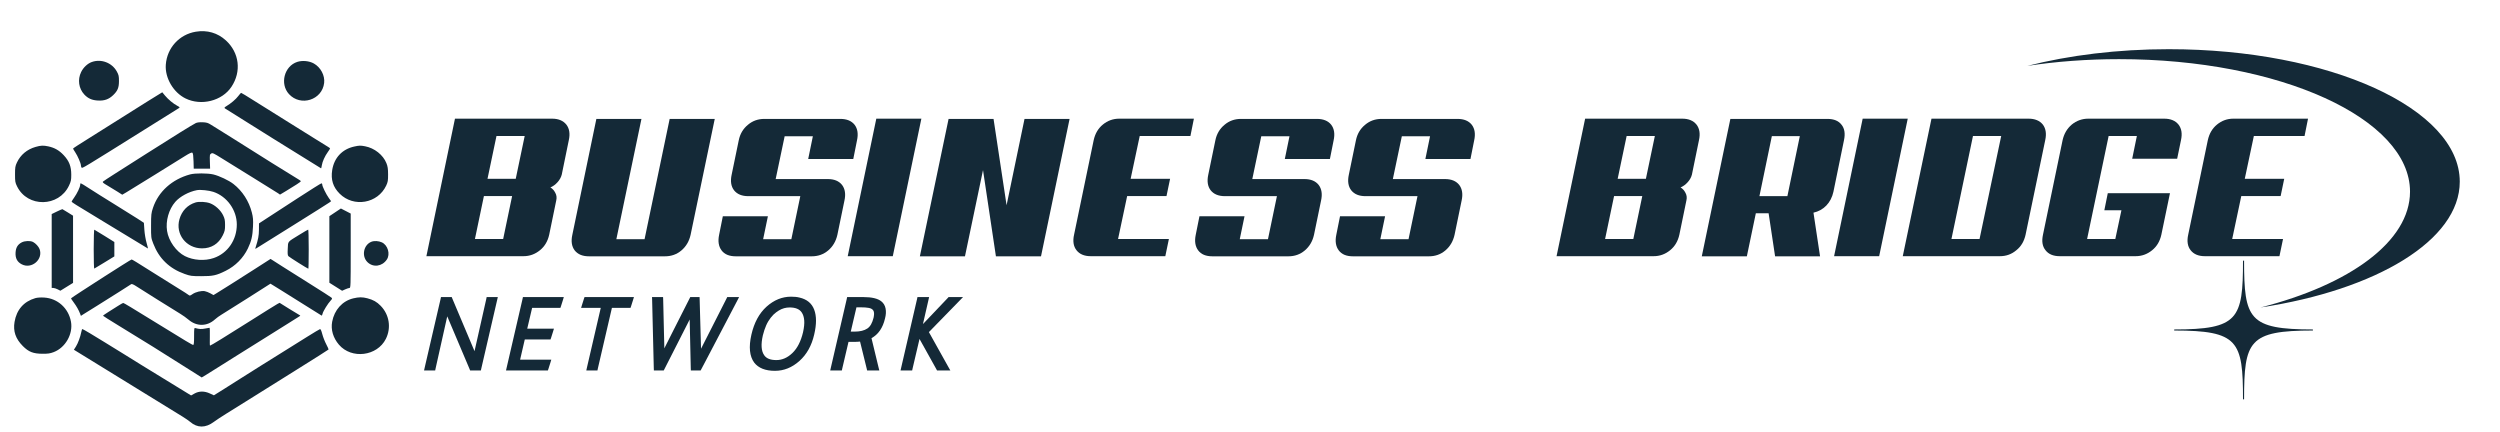
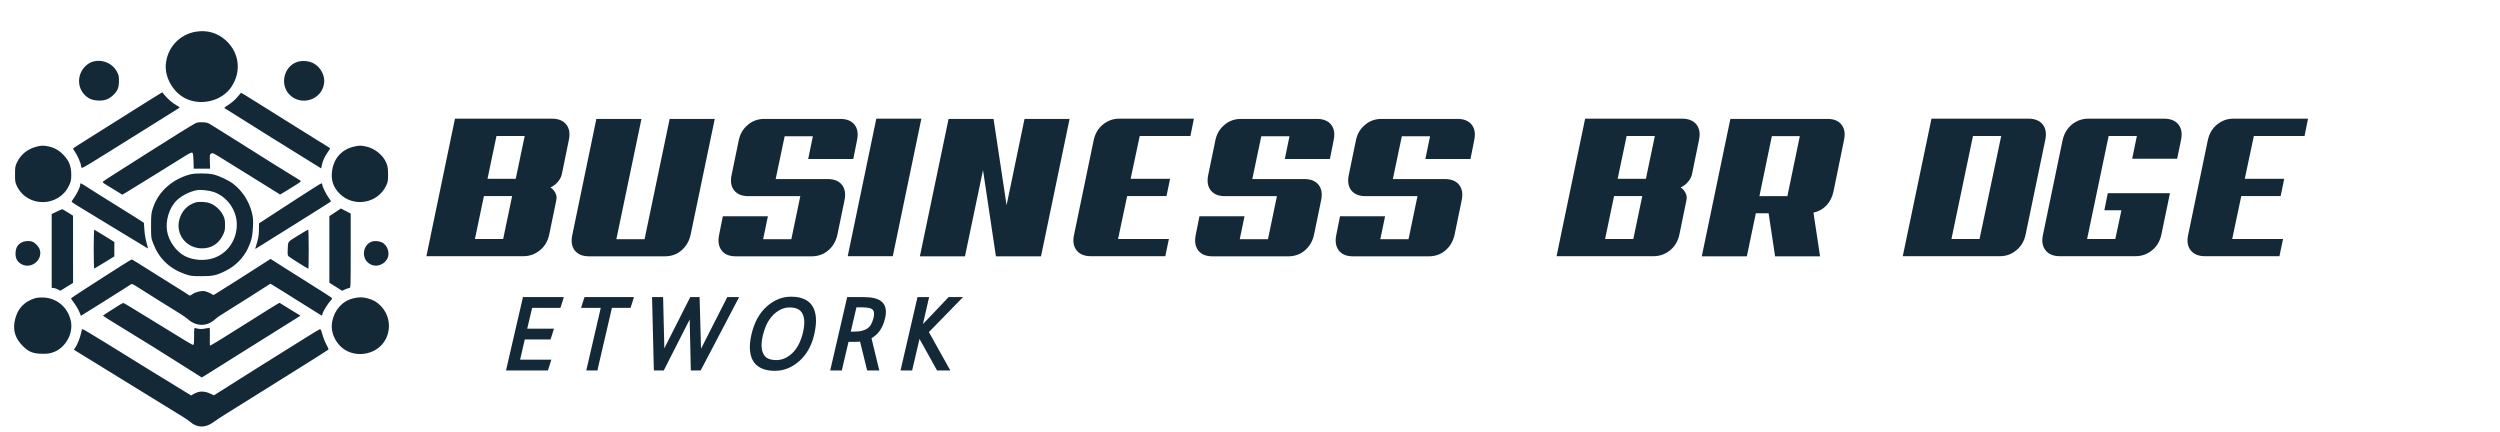
<svg xmlns="http://www.w3.org/2000/svg" width="2413" zoomAndPan="magnify" viewBox="0 0 1809.75 312.75" height="417" preserveAspectRatio="xMidYMid meet" version="1.0">
  <defs>
    <g />
    <clipPath id="f446bd2e6b">
      <path d="M 10 22.527 L 282 22.527 L 282 312.438 L 10 312.438 Z M 10 22.527 " clip-rule="nonzero" />
    </clipPath>
    <clipPath id="9653648011">
      <path d="M 1467 35.285 L 1780.66 35.285 L 1780.66 288.953 L 1467 288.953 Z M 1467 35.285 " clip-rule="nonzero" />
    </clipPath>
  </defs>
  <g clip-path="url(#f446bd2e6b)">
    <path fill="#142937" d="M 141.711 22.957 C 129.73 24.961 120.875 34.73 120.02 46.887 C 119.348 56.449 125.508 66.957 134.316 71.27 C 145.742 76.863 160.77 73.051 167.551 62.836 C 174.91 51.746 173.273 38.164 163.496 29.238 C 157.508 23.77 149.934 21.586 141.711 22.957 M 66.484 44.875 C 63.387 45.973 60.363 48.809 58.73 52.152 C 56.051 57.629 56.969 64.086 61.047 68.438 C 63.695 71.266 66.59 72.547 70.863 72.781 C 75.547 73.043 78.777 71.902 81.918 68.879 C 85.172 65.75 86.109 63.48 86.117 58.73 C 86.125 55.109 85.938 54.262 84.582 51.785 C 81.094 45.426 73.312 42.453 66.484 44.875 M 215.219 44.801 C 205.754 47.844 202.426 60.742 209.203 68.125 C 217.645 77.32 233.191 72.398 234.652 60.07 C 235.293 54.664 232.164 48.754 227.18 45.953 C 223.859 44.09 218.914 43.613 215.219 44.801 M 106.438 73.621 C 100.371 77.371 90.766 83.414 85.098 87.047 C 79.426 90.68 69.863 96.695 63.848 100.414 C 57.828 104.133 52.898 107.34 52.895 107.539 C 52.891 107.734 53.598 108.953 54.465 110.242 C 56.199 112.805 58.551 118.219 58.562 119.664 C 58.566 120.168 58.773 120.898 59.023 121.289 C 59.512 122.062 59.109 122.305 105.199 93.465 C 118.238 85.305 129.25 78.414 129.676 78.16 C 130.285 77.789 130.016 77.465 128.387 76.609 C 125.496 75.09 121.762 71.992 119.441 69.188 L 117.469 66.801 Z M 172.438 69.578 C 170.715 71.879 167.168 74.887 163.809 76.898 C 162.516 77.672 162.273 78.031 162.777 78.438 C 163.668 79.148 232.184 121.863 232.438 121.863 C 232.551 121.863 232.789 120.879 232.969 119.672 C 233.371 116.992 235.184 112.984 237.336 110.012 C 238.219 108.793 238.941 107.648 238.941 107.469 C 238.941 107.289 238.188 106.711 237.266 106.188 C 236.344 105.66 232.578 103.324 228.891 100.992 C 225.207 98.66 215.352 92.512 206.988 87.324 C 198.625 82.141 188.008 75.5 183.395 72.566 C 178.777 69.633 174.82 67.234 174.598 67.234 C 174.375 67.234 173.402 68.289 172.438 69.578 M 141.789 89.066 C 139.738 90.012 124.719 99.324 105.969 111.27 C 97.609 116.598 87.289 123.164 83.035 125.859 C 78.785 128.555 74.988 131.055 74.605 131.41 C 74.027 131.949 74.574 132.453 77.699 134.273 C 79.781 135.488 83.066 137.488 84.992 138.719 L 88.492 140.957 L 91.539 139.172 C 93.215 138.188 102.309 132.586 111.746 126.723 C 121.184 120.855 131.09 114.703 133.762 113.047 C 137.402 110.789 138.785 110.172 139.285 110.586 C 139.734 110.961 140 112.922 140.098 116.633 L 140.242 122.121 L 146.172 122.098 L 152.098 122.074 L 151.93 116.945 C 151.777 112.164 151.84 111.77 152.867 111.148 C 153.863 110.539 154.586 110.867 160.504 114.574 C 164.102 116.828 174.465 123.246 183.535 128.836 C 192.609 134.43 200.629 139.426 201.359 139.941 L 202.691 140.879 L 207.027 138.289 C 213.422 134.473 217.812 131.582 217.812 131.191 C 217.812 131.004 217.059 130.418 216.137 129.891 C 212.719 127.93 184.277 110.16 167.816 99.699 C 164.84 97.809 160.781 95.277 158.797 94.07 C 156.812 92.867 154.059 91.156 152.676 90.266 C 150.613 88.941 149.543 88.621 146.746 88.5 C 144.625 88.406 142.754 88.621 141.789 89.066 M 25.773 106.348 C 19.59 108.117 14.871 112.059 12.25 117.652 C 11.027 120.262 10.879 121.184 10.879 126.246 C 10.879 131.434 11.004 132.168 12.348 134.906 C 19.941 150.367 42.539 150.047 49.938 134.375 C 51.387 131.305 51.586 130.359 51.586 126.504 C 51.586 120.434 50.102 116.602 46.086 112.309 C 42.844 108.84 39.492 106.93 34.949 105.957 C 31.352 105.188 29.559 105.262 25.773 106.348 M 256.465 106.074 C 247.723 107.973 241.871 114.223 240.477 123.152 C 239.395 130.07 241.082 135.414 245.867 140.195 C 256.031 150.359 273.48 147.332 279.566 134.348 C 280.781 131.754 280.945 130.781 280.93 126.246 C 280.914 122.113 280.676 120.504 279.73 118.129 C 277.352 112.145 271.047 107.16 264.254 105.891 C 260.898 105.266 260.109 105.285 256.465 106.074 M 137.668 126.238 C 124.57 129.781 114.672 138.676 110.758 150.43 C 109.473 154.281 109.367 155.246 109.352 163.355 C 109.332 171.984 109.355 172.18 110.969 176.379 C 115.09 187.109 122.66 194.422 133.668 198.312 C 137.906 199.809 138.637 199.906 145.656 199.922 C 154.152 199.938 156.629 199.395 163.402 196.023 C 170.43 192.523 176.086 186.82 179.445 179.848 C 181.953 174.648 182.844 170.848 183.141 164.09 C 183.355 159.129 183.219 157.406 182.312 153.832 C 180.246 145.66 175.488 138.277 169.008 133.203 C 165.672 130.586 158.719 127.293 154.367 126.266 C 150.289 125.305 141.176 125.289 137.668 126.238 M 58.035 133.848 C 58.027 135.414 55.82 140.055 53.637 143.094 C 52.656 144.457 51.855 145.75 51.855 145.965 C 51.855 146.176 53.418 147.301 55.332 148.461 C 57.246 149.617 65.77 154.809 74.273 159.996 C 86.18 167.258 101.512 176.559 107.047 179.879 C 107.215 179.98 106.793 178.16 106.113 175.832 C 105.418 173.457 104.719 169.336 104.52 166.445 L 104.168 161.293 L 99.418 158.199 C 96.805 156.5 89.195 151.746 82.504 147.637 C 75.816 143.523 67.777 138.48 64.645 136.426 C 61.512 134.371 58.742 132.688 58.492 132.688 C 58.242 132.688 58.035 133.211 58.035 133.848 M 215.75 143.324 C 206.82 149.125 196.809 155.637 193.5 157.793 L 187.484 161.719 L 187.449 166.402 C 187.414 170.645 186.938 173.121 184.969 179.32 C 184.66 180.285 184.715 180.297 185.895 179.559 C 186.582 179.125 198.41 171.742 212.176 163.148 C 225.945 154.555 237.77 147.102 238.449 146.586 L 239.688 145.652 L 238.023 143.336 C 236.066 140.609 233.273 134.879 233.273 133.59 C 233.273 133.094 232.984 132.707 232.629 132.73 C 232.273 132.754 224.68 137.52 215.75 143.324 M 142.562 137.652 C 136.668 138.785 130.277 142.242 126.891 146.133 C 122.195 151.527 119.816 159.926 120.93 167.168 C 122.047 174.43 127.562 182.207 133.859 185.391 C 139.98 188.488 148.191 189.035 154.738 186.781 C 164.824 183.312 171.426 173.715 171.426 162.512 C 171.426 152.078 164.363 142.223 154.5 138.902 C 151.34 137.836 145.031 137.176 142.562 137.652 M 141.531 146.57 C 135.75 148.336 131.641 152.617 129.91 158.68 C 126.828 169.457 134.738 179.727 146.172 179.789 C 152.93 179.828 158.219 176.535 161.234 170.406 C 162.719 167.395 162.922 166.48 162.914 162.844 C 162.91 159.375 162.676 158.238 161.473 155.773 C 159.672 152.098 155.797 148.547 152.055 147.148 C 149.16 146.062 144.102 145.785 141.531 146.57 M 242.602 153.711 L 238.426 156.496 L 238.426 204.672 L 247.652 210.484 L 249.867 209.48 C 251.086 208.926 252.492 208.469 252.984 208.461 C 253.832 208.453 253.887 206.824 253.883 181.523 L 253.879 154.594 L 250.328 152.762 L 246.777 150.926 Z M 41.16 153.145 L 37.422 154.961 L 37.422 208.449 L 38.602 208.449 C 39.25 208.449 40.668 208.902 41.746 209.453 L 43.711 210.453 L 48.297 207.617 L 52.887 204.781 L 52.879 180.461 L 52.875 156.141 L 49.16 153.82 C 47.113 152.543 45.32 151.461 45.168 151.414 C 45.02 151.367 43.215 152.145 41.16 153.145 M 67.832 180.363 C 67.832 188.203 68.008 194.543 68.227 194.449 C 68.441 194.355 71.805 192.328 75.699 189.941 L 82.777 185.605 L 82.777 175.191 L 75.766 170.82 C 71.91 168.414 68.547 166.371 68.293 166.273 C 68.027 166.176 67.832 172.195 67.832 180.363 M 216.523 170.051 C 207.816 175.426 208.598 174.484 208.309 179.957 C 208.109 183.742 208.215 184.867 208.832 185.48 C 209.641 186.289 222.73 194.535 223.207 194.535 C 223.355 194.535 223.48 188.156 223.48 180.363 C 223.48 172.566 223.305 166.199 223.094 166.211 C 222.879 166.223 219.922 167.949 216.523 170.051 M 15.688 175.48 C 12.797 177.008 11.461 179.254 11.266 182.918 C 11.047 186.984 12.469 189.641 15.777 191.352 C 22.949 195.051 31.445 187.723 28.629 180.266 C 27.957 178.488 25.789 176.137 23.918 175.164 C 21.953 174.137 17.941 174.289 15.688 175.48 M 268.836 175.016 C 263.18 177.27 261.59 185.332 265.941 189.688 C 270.074 193.816 276.594 192.98 280.031 187.875 C 282.676 183.949 280.762 177.418 276.387 175.43 C 274.062 174.375 270.879 174.199 268.836 175.016 M 183.766 195.184 C 172.465 202.434 160.711 209.859 156.418 212.473 L 154.551 213.605 L 152.293 212.355 C 151.051 211.668 149.227 210.957 148.234 210.777 C 145.77 210.328 141.676 211.32 139.336 212.934 C 137.602 214.129 137.305 214.191 136.5 213.508 C 136.008 213.09 132.938 211.113 129.68 209.121 C 126.418 207.129 118.883 202.422 112.93 198.656 C 98.668 189.641 95.719 187.836 95.266 187.84 C 94.629 187.844 53.465 214.242 51.422 215.957 C 51.324 216.039 52.172 217.34 53.305 218.848 C 55.391 221.629 57.02 224.512 58.02 227.188 L 58.57 228.66 L 59.98 227.734 C 60.754 227.227 65.332 224.383 70.152 221.41 C 74.969 218.441 82.391 213.773 86.645 211.039 C 90.895 208.301 94.672 205.887 95.035 205.672 C 95.434 205.434 96.762 205.984 98.383 207.051 C 101.703 209.238 126.168 224.551 130.586 227.207 C 132.359 228.273 135.027 230.184 136.508 231.449 C 142.375 236.457 149.875 236.387 155.547 231.262 C 156.766 230.16 158.871 228.621 160.219 227.848 C 161.57 227.074 170.121 221.695 179.227 215.895 L 195.785 205.348 L 204.094 210.488 C 208.66 213.316 216.906 218.48 222.418 221.961 C 227.93 225.445 232.602 228.363 232.809 228.449 C 233.012 228.535 233.332 227.91 233.52 227.059 C 233.902 225.309 237.336 219.742 239.355 217.594 C 240.52 216.355 240.598 216.074 239.945 215.457 C 239.535 215.066 232.359 210.465 223.996 205.23 C 215.633 199.996 206.82 194.445 204.41 192.891 C 202 191.336 199.09 189.473 197.941 188.75 L 195.852 187.434 Z M 25.57 215.824 C 17.219 218.246 12.012 224.211 10.523 233.066 C 9.402 239.75 11.293 245.25 16.52 250.5 C 20.75 254.75 24.027 256.039 30.723 256.09 C 34.703 256.117 36.23 255.895 38.887 254.887 C 47.363 251.668 53 241.742 51.379 232.883 C 49.586 223.082 41.715 215.992 31.965 215.398 C 29.41 215.246 27.023 215.402 25.57 215.824 M 255.719 215.98 C 247.84 217.883 242.035 224.328 240.445 232.93 C 239.387 238.656 241.145 244.586 245.355 249.512 C 254.496 260.188 273.043 257.891 279.328 245.297 C 283.324 237.293 281.84 227.809 275.578 221.383 C 272.789 218.516 270.152 217.027 265.906 215.922 C 262.316 214.988 259.762 215 255.719 215.98 M 85.32 221.5 C 83.457 222.684 80.27 224.699 78.238 225.973 C 76.203 227.25 74.547 228.41 74.551 228.551 C 74.559 228.691 79.484 231.805 85.5 235.469 C 104.57 247.078 115.969 254.184 139.777 269.293 L 146.012 273.246 L 149.055 271.43 C 150.73 270.426 154.535 268.047 157.508 266.141 C 160.484 264.234 165.703 260.949 169.105 258.844 C 180.254 251.934 196.371 241.852 199 240.145 C 200.418 239.223 205.055 236.316 209.309 233.688 C 217.93 228.355 217.75 228.484 217.039 228.219 C 216.754 228.113 213.348 226.043 209.465 223.621 L 202.41 219.215 L 200.832 220.031 C 199.965 220.48 190.961 226.102 180.828 232.516 C 163.27 243.637 152.578 250.199 152.012 250.199 C 151.867 250.199 151.82 247.301 151.906 243.758 C 151.988 240.215 151.891 237.301 151.684 237.281 C 151.48 237.262 150.035 237.508 148.473 237.832 C 145.926 238.359 144.176 238.277 141.402 237.496 C 140.582 237.266 140.5 237.785 140.5 243.465 C 140.5 248.223 140.344 249.684 139.832 249.684 C 139.176 249.684 134.629 246.965 113.961 234.211 C 94.605 222.27 89.621 219.273 89.164 219.309 C 88.91 219.328 87.18 220.312 85.32 221.5 M 59.406 238.234 C 59.289 238.438 59.031 239.414 58.836 240.406 C 58.148 243.918 56.438 248.535 54.973 250.844 L 53.492 253.18 L 76.512 267.344 C 101.875 282.949 126.297 297.98 132.207 301.621 C 134.309 302.914 136.742 304.598 137.621 305.359 C 142.832 309.898 148.832 309.906 154.836 305.379 C 156.34 304.246 160.281 301.641 163.598 299.59 C 166.91 297.543 176.348 291.656 184.566 286.512 C 192.789 281.367 206.125 273.027 214.203 267.977 C 228.168 259.25 237.414 253.391 237.855 252.988 C 237.965 252.887 237.203 251.184 236.16 249.199 C 235.117 247.219 233.828 243.906 233.293 241.84 C 232.637 239.309 232.102 238.141 231.637 238.254 C 231.262 238.348 227.125 240.816 222.449 243.742 C 217.773 246.664 210.699 251.09 206.73 253.57 C 202.762 256.055 194.875 260.973 189.207 264.504 C 183.535 268.035 176.812 272.273 174.262 273.926 C 171.707 275.578 166.293 279.008 162.227 281.551 L 154.832 286.172 L 151.918 284.824 C 147.961 282.992 144.137 283.02 140.773 284.898 L 138.332 286.266 L 127.949 279.906 C 103.898 265.176 96.527 260.637 88.961 255.887 C 84.57 253.125 78.656 249.48 75.82 247.785 C 72.984 246.09 68.18 243.164 65.145 241.285 C 62.105 239.406 59.523 238.031 59.406 238.234 M 58.223 331.449 C 58.402 333.617 58.555 349.969 58.555 367.785 L 58.555 400.176 L 75.453 400.176 C 94.086 400.176 95.859 399.961 101.422 396.996 C 108.77 393.078 112.922 384.676 111.59 376.414 C 110.766 371.293 107.742 366.629 103.578 364.055 L 101.801 362.957 L 104.363 361.16 C 107.52 358.953 109.293 356.348 110.43 352.254 C 112.629 344.344 108.195 334.848 100.344 330.664 C 95.121 327.883 92.16 327.527 74.07 327.516 L 57.887 327.508 Z M 120.918 363.844 L 120.918 400.176 L 137.797 400.168 C 156.168 400.16 159.316 399.824 164.195 397.352 C 167.914 395.465 171.207 391.992 173.141 387.91 C 174.621 384.785 174.777 383.992 174.777 379.562 C 174.777 375.375 174.582 374.254 173.445 371.828 C 172.062 368.879 168.035 364.402 166.262 363.84 C 165.246 363.516 164.824 362.555 165.699 362.555 C 166.898 362.555 171.387 357.723 172.504 355.223 C 174.328 351.156 174.262 344.844 172.355 340.777 C 170.543 336.914 166.504 332.688 162.66 330.641 C 157.508 327.895 154.465 327.527 136.766 327.516 L 120.918 327.508 Z M 183.793 363.844 L 183.793 400.176 L 200.953 400.176 C 219.617 400.176 221.715 399.938 226.703 397.223 C 230.293 395.27 234.492 390.547 235.836 386.957 C 238.48 379.883 237.422 372.715 232.996 367.797 C 231.707 366.359 229.832 364.684 228.836 364.066 L 227.02 362.945 L 228.73 361.922 C 231.426 360.312 233.258 358.379 234.73 355.598 C 235.922 353.34 236.094 352.414 236.098 348.121 C 236.105 343.715 235.949 342.895 234.52 339.875 C 231.715 333.957 225.984 329.473 219.461 328.086 C 217.762 327.727 210.5 327.508 200.262 327.508 L 183.793 327.508 Z M 74.277 342.969 C 74.191 343.109 74.246 346.32 74.402 350.102 L 74.684 356.977 L 82.211 356.793 C 88.152 356.648 90.086 356.418 91.406 355.707 C 94.664 353.941 95.922 350.168 94.352 346.863 C 92.797 343.582 91.824 343.258 82.625 342.969 C 78.117 342.828 74.359 342.828 74.277 342.969 M 137.41 349.926 L 137.41 356.883 L 144.016 356.883 C 154.098 356.883 157.469 355.469 158.332 350.871 C 158.773 348.516 157.277 345.188 155.207 343.926 C 153.863 343.105 152.512 342.973 145.527 342.973 L 137.41 342.969 Z M 199.773 349.984 L 199.773 356.996 L 207.375 356.789 C 213.297 356.629 215.344 356.387 216.645 355.691 C 221.125 353.305 221.562 347.246 217.492 344.047 C 216.238 343.055 215.461 342.969 207.949 342.969 L 199.773 342.969 Z M 74.363 372.219 C 74.238 372.43 74.258 375.445 74.406 378.918 L 74.672 385.23 L 82.383 385.23 C 91.051 385.23 92.992 384.711 94.691 381.922 C 96.586 378.816 95.348 374.504 92.062 372.777 C 90.551 371.98 89.035 371.832 82.43 371.832 C 78.117 371.832 74.488 372.004 74.363 372.219 M 137.41 378.531 L 137.41 385.23 L 145.535 385.23 C 152.41 385.23 153.938 385.086 155.457 384.289 C 159.023 382.414 159.945 377.875 157.41 374.656 C 155.527 372.262 153.656 371.832 145.156 371.832 L 137.41 371.832 Z M 199.773 378.531 L 199.773 385.23 L 207.891 385.23 C 214.586 385.23 216.324 385.07 217.812 384.328 C 221.348 382.562 222.277 377.84 219.727 374.598 C 217.895 372.266 215.973 371.832 207.52 371.832 L 199.773 371.832 Z M 199.773 378.531 " fill-opacity="1" fill-rule="evenodd" />
  </g>
  <g fill="#142937" fill-opacity="1">
    <g transform="translate(311.697, 185.546)">
      <g>
        <path d="M 94.953 -59.125 C 94.441 -57.156 93.406 -55.305 91.844 -53.578 C 90.344 -51.91 88.641 -50.672 86.734 -49.859 C 88.234 -48.992 89.414 -47.695 90.281 -45.969 C 91.207 -44.289 91.441 -42.473 90.984 -40.516 L 85.875 -15.672 C 84.832 -10.93 82.609 -7.18 79.203 -4.422 C 75.68 -1.535 71.703 -0.094 67.266 -0.094 L -3.031 -0.094 L 17.656 -99.641 L 87.953 -99.641 C 92.504 -99.641 95.938 -98.223 98.25 -95.391 C 100.5 -92.504 101.102 -88.723 100.062 -84.047 Z M 47.703 -87.078 L 41.203 -56.094 L 61.641 -56.094 L 68.125 -87.078 Z M 38.609 -43.625 L 32.109 -12.547 L 52.547 -12.547 L 59.031 -43.625 Z M 38.609 -43.625 " />
      </g>
    </g>
  </g>
  <g fill="#142937" fill-opacity="1">
    <g transform="translate(413.709, 185.546)">
      <g>
        <path d="M 86.219 -15.578 C 85.176 -10.898 82.953 -7.117 79.547 -4.234 C 76.203 -1.41 72.25 0 67.688 0 L 12.641 0 C 8.023 0 4.594 -1.41 2.344 -4.234 C 0.145 -7.117 -0.43 -10.898 0.609 -15.578 L 18 -99.469 L 50.641 -99.469 L 32.469 -12.375 L 52.891 -12.375 L 71.062 -99.469 L 103.703 -99.469 Z M 86.219 -15.578 " />
      </g>
    </g>
  </g>
  <g fill="#142937" fill-opacity="1">
    <g transform="translate(519.963, 185.546)">
      <g>
        <path d="M 79.297 -55.922 C 83.91 -55.922 87.344 -54.504 89.594 -51.672 C 91.781 -48.785 92.359 -45.008 91.328 -40.344 L 86.219 -15.578 C 85.176 -10.898 82.953 -7.117 79.547 -4.234 C 76.203 -1.41 72.25 0 67.688 0 L 12.641 0 C 7.961 0 4.555 -1.41 2.422 -4.234 C 0.234 -7.117 -0.367 -10.898 0.609 -15.578 L 3.297 -29 L 35.922 -29 L 32.469 -12.375 L 52.891 -12.375 L 59.375 -43.547 L 21.734 -43.547 C 17.109 -43.547 13.672 -44.957 11.422 -47.781 C 9.234 -50.613 8.656 -54.395 9.688 -59.125 L 14.797 -83.875 C 15.723 -88.551 17.945 -92.332 21.469 -95.219 C 24.812 -98.051 28.766 -99.469 33.328 -99.469 L 88.375 -99.469 C 93 -99.469 96.438 -98.051 98.688 -95.219 C 100.875 -92.332 101.445 -88.551 100.406 -83.875 L 97.734 -70.469 L 65.094 -70.469 L 68.469 -86.906 L 48.047 -86.906 L 41.547 -55.922 Z M 79.297 -55.922 " />
      </g>
    </g>
  </g>
  <g fill="#142937" fill-opacity="1">
    <g transform="translate(621.715, 185.546)">
      <g>
        <path d="M 24.578 -0.094 L -8.047 -0.094 L 12.641 -99.641 L 45.266 -99.641 Z M 24.578 -0.094 " />
      </g>
    </g>
  </g>
  <g fill="#142937" fill-opacity="1">
    <g transform="translate(665.9, 185.546)">
      <g>
        <path d="M 87.688 0 L 55.047 0 L 45.703 -62.406 L 32.641 0 L 0 0 L 20.781 -99.469 L 53.328 -99.469 L 62.766 -36.969 L 75.75 -99.469 L 108.375 -99.469 Z M 87.688 0 " />
      </g>
    </g>
  </g>
  <g fill="#142937" fill-opacity="1">
    <g transform="translate(775.963, 185.546)">
      <g>
        <path d="M 13.594 -0.094 C 8.977 -0.094 5.547 -1.535 3.297 -4.422 C 1.098 -7.242 0.52 -10.992 1.562 -15.672 L 15.75 -84.047 C 16.789 -88.836 19.016 -92.617 22.422 -95.391 C 25.879 -98.223 29.832 -99.641 34.281 -99.641 L 88.297 -99.641 L 85.781 -87.078 L 49.078 -87.078 L 42.5 -56.094 L 71.062 -56.094 L 68.469 -43.625 L 39.984 -43.625 L 33.406 -12.547 L 70.203 -12.547 L 67.609 -0.094 Z M 13.594 -0.094 " />
      </g>
    </g>
  </g>
  <g fill="#142937" fill-opacity="1">
    <g transform="translate(864.99, 185.546)">
      <g>
        <path d="M 79.297 -55.922 C 83.91 -55.922 87.344 -54.504 89.594 -51.672 C 91.781 -48.785 92.359 -45.008 91.328 -40.344 L 86.219 -15.578 C 85.176 -10.898 82.953 -7.117 79.547 -4.234 C 76.203 -1.41 72.25 0 67.688 0 L 12.641 0 C 7.961 0 4.555 -1.41 2.422 -4.234 C 0.234 -7.117 -0.367 -10.898 0.609 -15.578 L 3.297 -29 L 35.922 -29 L 32.469 -12.375 L 52.891 -12.375 L 59.375 -43.547 L 21.734 -43.547 C 17.109 -43.547 13.672 -44.957 11.422 -47.781 C 9.234 -50.613 8.656 -54.395 9.688 -59.125 L 14.797 -83.875 C 15.723 -88.551 17.945 -92.332 21.469 -95.219 C 24.812 -98.051 28.766 -99.469 33.328 -99.469 L 88.375 -99.469 C 93 -99.469 96.438 -98.051 98.688 -95.219 C 100.875 -92.332 101.445 -88.551 100.406 -83.875 L 97.734 -70.469 L 65.094 -70.469 L 68.469 -86.906 L 48.047 -86.906 L 41.547 -55.922 Z M 79.297 -55.922 " />
      </g>
    </g>
  </g>
  <g fill="#142937" fill-opacity="1">
    <g transform="translate(966.742, 185.546)">
      <g>
        <path d="M 79.297 -55.922 C 83.91 -55.922 87.344 -54.504 89.594 -51.672 C 91.781 -48.785 92.359 -45.008 91.328 -40.344 L 86.219 -15.578 C 85.176 -10.898 82.953 -7.117 79.547 -4.234 C 76.203 -1.41 72.25 0 67.688 0 L 12.641 0 C 7.961 0 4.555 -1.41 2.422 -4.234 C 0.234 -7.117 -0.367 -10.898 0.609 -15.578 L 3.297 -29 L 35.922 -29 L 32.469 -12.375 L 52.891 -12.375 L 59.375 -43.547 L 21.734 -43.547 C 17.109 -43.547 13.672 -44.957 11.422 -47.781 C 9.234 -50.613 8.656 -54.395 9.688 -59.125 L 14.797 -83.875 C 15.723 -88.551 17.945 -92.332 21.469 -95.219 C 24.812 -98.051 28.766 -99.469 33.328 -99.469 L 88.375 -99.469 C 93 -99.469 96.438 -98.051 98.688 -95.219 C 100.875 -92.332 101.445 -88.551 100.406 -83.875 L 97.734 -70.469 L 65.094 -70.469 L 68.469 -86.906 L 48.047 -86.906 L 41.547 -55.922 Z M 79.297 -55.922 " />
      </g>
    </g>
  </g>
  <g fill="#142937" fill-opacity="1">
    <g transform="translate(1068.494, 185.546)">
      <g />
    </g>
  </g>
  <g fill="#142937" fill-opacity="1">
    <g transform="translate(1129.82, 185.546)">
      <g>
        <path d="M 94.953 -59.125 C 94.441 -57.156 93.406 -55.305 91.844 -53.578 C 90.344 -51.91 88.641 -50.672 86.734 -49.859 C 88.234 -48.992 89.414 -47.695 90.281 -45.969 C 91.207 -44.289 91.441 -42.473 90.984 -40.516 L 85.875 -15.672 C 84.832 -10.93 82.609 -7.18 79.203 -4.422 C 75.68 -1.535 71.703 -0.094 67.266 -0.094 L -3.031 -0.094 L 17.656 -99.641 L 87.953 -99.641 C 92.504 -99.641 95.938 -98.223 98.25 -95.391 C 100.5 -92.504 101.102 -88.723 100.062 -84.047 Z M 47.703 -87.078 L 41.203 -56.094 L 61.641 -56.094 L 68.125 -87.078 Z M 38.609 -43.625 L 32.109 -12.547 L 52.547 -12.547 L 59.031 -43.625 Z M 38.609 -43.625 " />
      </g>
    </g>
  </g>
  <g fill="#142937" fill-opacity="1">
    <g transform="translate(1231.831, 185.546)">
      <g>
        <path d="M 50.812 -87 L 41.812 -43.547 L 62.062 -43.547 L 71.062 -87 Z M 85.703 0 L 53.156 0 L 48.469 -31.156 L 39.219 -31.156 L 32.719 0 L 0.094 0 L 20.781 -99.469 L 91.062 -99.469 C 95.738 -99.469 99.145 -98.051 101.281 -95.219 C 103.469 -92.508 104.047 -88.758 103.016 -83.969 L 95.391 -46.75 C 94.523 -42.758 92.797 -39.41 90.203 -36.703 C 87.66 -34.109 84.57 -32.406 80.938 -31.594 Z M 85.703 0 " />
      </g>
    </g>
  </g>
  <g fill="#142937" fill-opacity="1">
    <g transform="translate(1335.748, 185.546)">
      <g>
-         <path d="M 24.578 -0.094 L -8.047 -0.094 L 12.641 -99.641 L 45.266 -99.641 Z M 24.578 -0.094 " />
-       </g>
+         </g>
    </g>
  </g>
  <g fill="#142937" fill-opacity="1">
    <g transform="translate(1379.934, 185.546)">
      <g>
        <path d="M 86.391 -15.672 C 85.348 -10.879 83.125 -7.129 79.719 -4.422 C 76.32 -1.535 72.367 -0.094 67.859 -0.094 L -2.516 -0.094 L 18.266 -99.641 L 88.547 -99.641 C 93.109 -99.641 96.547 -98.223 98.859 -95.391 C 101.047 -92.504 101.625 -88.723 100.594 -84.047 Z M 48.297 -87.078 L 32.719 -12.547 L 53.062 -12.547 L 68.734 -87.078 Z M 48.297 -87.078 " />
      </g>
    </g>
  </g>
  <g fill="#142937" fill-opacity="1">
    <g transform="translate(1480.733, 185.546)">
      <g>
        <path d="M 10.297 -0.094 C 5.629 -0.094 2.195 -1.535 0 -4.422 C -2.25 -7.18 -2.852 -10.93 -1.812 -15.672 L 12.375 -84.047 C 13.414 -88.723 15.641 -92.504 19.047 -95.391 C 22.566 -98.223 26.547 -99.641 30.984 -99.641 L 85.953 -99.641 C 90.516 -99.641 93.953 -98.223 96.266 -95.391 C 98.516 -92.504 99.117 -88.723 98.078 -84.047 L 95.312 -70.641 L 62.766 -70.641 L 66.141 -87.078 L 45.703 -87.078 L 30.125 -12.547 L 50.547 -12.547 L 54.969 -33.328 L 42.594 -33.328 L 45.094 -45.703 L 90.109 -45.703 L 83.875 -15.672 C 82.844 -10.93 80.625 -7.18 77.219 -4.422 C 73.695 -1.535 69.711 -0.094 65.266 -0.094 Z M 10.297 -0.094 " />
      </g>
    </g>
  </g>
  <g fill="#142937" fill-opacity="1">
    <g transform="translate(1582.485, 185.546)">
      <g>
        <path d="M 13.594 -0.094 C 8.977 -0.094 5.547 -1.535 3.297 -4.422 C 1.098 -7.242 0.52 -10.992 1.562 -15.672 L 15.75 -84.047 C 16.789 -88.836 19.016 -92.617 22.422 -95.391 C 25.879 -98.223 29.832 -99.641 34.281 -99.641 L 88.297 -99.641 L 85.781 -87.078 L 49.078 -87.078 L 42.5 -56.094 L 71.062 -56.094 L 68.469 -43.625 L 39.984 -43.625 L 33.406 -12.547 L 70.203 -12.547 L 67.609 -0.094 Z M 13.594 -0.094 " />
      </g>
    </g>
  </g>
  <g clip-path="url(#9653648011)">
-     <path fill="#142937" d="M 1569.996 35.609 C 1532.816 35.609 1497.906 39.992 1467.574 47.699 C 1488.453 44.523 1510.773 42.82 1533.984 42.82 C 1650.309 42.82 1744.613 85.762 1744.613 138.742 C 1744.613 174.777 1700.957 206.168 1636.406 222.574 C 1720.195 209.902 1780.625 173.934 1780.625 131.512 C 1780.625 78.551 1686.32 35.609 1569.996 35.609 Z M 1573.902 238.488 L 1573.902 239.266 C 1620.344 239.266 1623.711 246.797 1623.711 289.094 L 1624.488 289.094 C 1624.488 246.797 1627.879 239.266 1674.316 239.266 L 1674.316 238.488 C 1627.879 238.488 1624.488 230.973 1624.488 188.68 L 1623.711 188.68 C 1623.711 230.973 1620.344 238.488 1573.902 238.488 " fill-opacity="1" fill-rule="evenodd" />
-   </g>
+     </g>
  <g fill="#142937" fill-opacity="1">
    <g transform="translate(309.727, 266.394)">
      <g>
-         <path d="M 30.172 0.703 L 14.031 -37.391 L 5.594 0.359 L 5.312 1.766 L -2.75 1.766 L -2.266 -0.422 L 9.219 -50 L 9.5 -51.344 L 17.281 -51.344 L 17.703 -50.281 L 33.781 -12.188 L 42.281 -49.922 L 42.562 -51.344 L 50.641 -51.344 L 50.141 -49.141 L 38.672 0.422 L 38.391 1.766 L 30.594 1.766 Z M 30.172 0.703 " />
-       </g>
+         </g>
    </g>
  </g>
  <g fill="#142937" fill-opacity="1">
    <g transform="translate(368.489, 266.394)">
      <g>
        <path d="M 35.906 -43.547 L 16.719 -43.547 L 13.172 -28.469 L 32.516 -28.469 L 31.797 -26.125 L 30.453 -21.875 L 30.031 -20.672 L 11.406 -20.672 L 8.016 -6.016 L 30.594 -6.016 L 29.891 -3.688 L 28.547 0.562 L 28.125 1.766 L -2.188 1.766 L -1.688 -0.422 L 9.781 -50 L 10.062 -51.344 L 39.656 -51.344 L 38.953 -49 L 37.609 -44.75 L 37.188 -43.547 Z M 35.906 -43.547 " />
      </g>
    </g>
  </g>
  <g fill="#142937" fill-opacity="1">
    <g transform="translate(415.146, 266.394)">
      <g>
        <path d="M 9.766 -0.422 L 19.75 -43.547 L 5.516 -43.547 L 6.234 -45.891 L 7.578 -50.141 L 8 -51.344 L 43.766 -51.344 L 43.047 -49 L 41.703 -44.75 L 41.281 -43.547 L 27.828 -43.547 L 17.625 0.422 L 17.344 1.766 L 9.281 1.766 Z M 9.766 -0.422 " />
      </g>
    </g>
  </g>
  <g fill="#142937" fill-opacity="1">
    <g transform="translate(464.917, 266.394)">
      <g>
        <path d="M 42.562 -13.953 L 61.047 -50.344 L 61.531 -51.344 L 70.109 -51.344 L 68.766 -48.719 L 45.391 -4.109 L 42.766 0.844 L 42.281 1.766 L 35.188 1.766 L 35.125 0.078 L 34.344 -35.125 L 27.828 -22.312 L 16.078 0.781 L 15.578 1.766 L 8.422 1.766 L 8.359 0.078 L 7.156 -49.5 L 7.078 -51.344 L 15.078 -51.344 L 15.156 -49.641 L 16 -14.234 L 22.453 -27.047 L 34.266 -50.344 L 34.766 -51.344 L 41.5 -51.344 L 41.562 -49.641 Z M 42.562 -13.953 " />
      </g>
    </g>
  </g>
  <g fill="#142937" fill-opacity="1">
    <g transform="translate(541.237, 266.394)">
      <g>
        <path d="M 31.375 -51.625 C 32.508 -51.625 33.582 -51.578 34.594 -51.484 C 35.613 -51.391 36.594 -51.223 37.531 -50.984 C 42.875 -49.754 46.414 -46.836 48.156 -42.234 C 49.906 -37.629 49.906 -31.625 48.156 -24.219 C 46.312 -16.195 42.75 -9.82 37.469 -5.094 C 32.133 -0.332 26.234 2.047 19.766 2.047 C 12.828 2.047 7.82 0.066 4.75 -3.891 C 1.352 -8.473 0.672 -15.223 2.703 -24.141 C 4.68 -32.828 8.336 -39.582 13.672 -44.406 C 19.055 -49.219 24.957 -51.625 31.375 -51.625 Z M 11.906 -9.344 C 13.457 -6.938 16.406 -5.734 20.75 -5.734 C 24.957 -5.734 28.832 -7.43 32.375 -10.828 C 35.957 -14.273 38.531 -19.305 40.094 -25.922 C 40.844 -29.316 41.125 -32.172 40.938 -34.484 C 40.75 -36.797 40.16 -38.688 39.172 -40.156 C 37.566 -42.602 34.641 -43.828 30.391 -43.828 C 29.016 -43.828 27.676 -43.648 26.375 -43.297 C 25.082 -42.941 23.797 -42.375 22.516 -41.594 C 21.242 -40.82 19.992 -39.867 18.766 -38.734 C 18.055 -38.023 17.383 -37.27 16.75 -36.469 C 16.113 -35.664 15.508 -34.789 14.938 -33.844 C 14.375 -32.906 13.859 -31.906 13.391 -30.844 C 12.922 -29.781 12.484 -28.633 12.078 -27.406 C 11.68 -26.176 11.316 -24.898 10.984 -23.578 C 9.516 -17.109 9.82 -12.363 11.906 -9.344 Z M 11.906 -9.344 " />
      </g>
    </g>
  </g>
  <g fill="#142937" fill-opacity="1">
    <g transform="translate(603.185, 266.394)">
      <g>
        <path d="M 37.469 -35.828 C 35.906 -29.078 32.645 -24.332 27.688 -21.594 L 32.797 -0.422 L 33.359 1.766 L 24.516 1.766 L 24.219 0.422 L 19.406 -19.125 C 18.039 -18.977 16.602 -18.906 15.094 -18.906 L 11.047 -18.906 L 6.516 0.422 L 6.234 1.766 L -2.188 1.766 L -1.688 -0.422 L 9.781 -50 L 10.062 -51.344 L 21.75 -51.344 C 27.926 -51.344 32.289 -50.301 34.844 -48.219 C 36.445 -46.945 37.461 -45.223 37.891 -43.047 C 38.316 -40.879 38.176 -38.473 37.469 -35.828 Z M 16.797 -43.906 L 12.688 -26.344 L 15.594 -26.344 C 19.414 -26.344 22.457 -27.098 24.719 -28.609 C 25.758 -29.316 26.645 -30.305 27.375 -31.578 C 28.102 -32.859 28.707 -34.461 29.188 -36.391 L 29.328 -37.109 C 29.516 -38.141 29.582 -39.031 29.531 -39.781 C 29.488 -40.539 29.301 -41.172 28.969 -41.672 C 28.633 -42.172 28.188 -42.57 27.625 -42.875 C 27.062 -43.188 26.328 -43.41 25.422 -43.547 C 24.672 -43.691 23.895 -43.785 23.094 -43.828 C 22.289 -43.879 21.414 -43.906 20.469 -43.906 Z M 16.797 -43.906 " />
      </g>
    </g>
  </g>
  <g fill="#142937" fill-opacity="1">
    <g transform="translate(654.089, 266.394)">
      <g>
        <path d="M -1.688 -0.422 L 9.781 -50 L 10.062 -51.344 L 18.484 -51.344 L 18 -49.141 L 14.031 -31.797 L 32.078 -50.766 L 32.578 -51.344 L 43.062 -51.344 L 40.156 -48.359 L 18.344 -25.984 L 32.375 -0.844 L 33.859 1.766 L 24.219 1.766 L 23.734 0.844 L 11.547 -21.031 L 6.516 0.422 L 6.234 1.766 L -2.188 1.766 Z M -1.688 -0.422 " />
      </g>
    </g>
  </g>
  <path fill="none" d="M 1529.246 238.262 C 1528.977 238.586 1528.742 238.93 1528.535 239.301 C 1528.328 239.672 1528.152 240.062 1528.008 240.477 C 1527.859 240.887 1527.746 241.32 1527.668 241.773 C 1527.586 242.227 1527.535 242.695 1527.52 243.184 C 1527.5 243.672 1527.516 244.176 1527.562 244.695 C 1527.609 245.211 1527.691 245.742 1527.801 246.289 C 1527.91 246.832 1528.055 247.387 1528.227 247.949 C 1528.402 248.512 1528.605 249.086 1528.844 249.664 C 1529.078 250.242 1529.344 250.828 1529.637 251.414 C 1529.93 252.004 1530.254 252.594 1530.602 253.184 C 1530.953 253.777 1531.328 254.367 1531.73 254.957 C 1532.137 255.547 1532.562 256.133 1533.016 256.715 C 1533.465 257.297 1533.941 257.871 1534.438 258.441 C 1534.934 259.012 1535.449 259.57 1535.984 260.121 C 1536.52 260.668 1537.074 261.207 1537.645 261.73 C 1538.215 262.258 1538.801 262.77 1539.398 263.266 C 1540 263.762 1540.609 264.242 1541.234 264.703 C 1541.855 265.164 1542.488 265.609 1543.129 266.031 C 1543.766 266.457 1544.414 266.859 1545.062 267.242 C 1545.715 267.621 1546.367 267.98 1547.023 268.316 C 1547.68 268.652 1548.336 268.961 1548.992 269.246 C 1549.645 269.531 1550.297 269.793 1550.945 270.027 C 1551.59 270.258 1552.23 270.465 1552.863 270.645 C 1553.496 270.824 1554.117 270.977 1554.73 271.098 C 1555.344 271.223 1555.945 271.316 1556.531 271.383 C 1557.117 271.445 1557.688 271.484 1558.242 271.492 C 1558.797 271.5 1559.336 271.477 1559.852 271.426 C 1560.371 271.375 1560.867 271.297 1561.344 271.188 C 1561.82 271.082 1562.273 270.945 1562.703 270.781 C 1563.133 270.617 1563.535 270.426 1563.914 270.203 C 1564.293 269.984 1564.645 269.738 1564.969 269.469 C 1565.293 269.195 1565.59 268.898 1565.859 268.574 C 1566.125 268.254 1566.363 267.906 1566.57 267.535 C 1566.773 267.168 1566.953 266.777 1567.098 266.363 C 1567.242 265.949 1567.355 265.516 1567.438 265.062 C 1567.516 264.613 1567.566 264.141 1567.582 263.652 C 1567.602 263.164 1567.586 262.664 1567.539 262.145 C 1567.492 261.625 1567.414 261.094 1567.301 260.551 C 1567.191 260.008 1567.047 259.453 1566.875 258.887 C 1566.699 258.324 1566.496 257.754 1566.262 257.172 C 1566.023 256.594 1565.762 256.012 1565.465 255.422 C 1565.172 254.836 1564.852 254.242 1564.5 253.652 C 1564.148 253.059 1563.773 252.469 1563.371 251.879 C 1562.969 251.289 1562.539 250.703 1562.09 250.121 C 1561.637 249.539 1561.164 248.965 1560.668 248.395 C 1560.172 247.828 1559.652 247.27 1559.117 246.719 C 1558.582 246.168 1558.027 245.633 1557.457 245.105 C 1556.887 244.578 1556.301 244.07 1555.703 243.574 C 1555.105 243.074 1554.492 242.598 1553.871 242.133 C 1553.246 241.672 1552.613 241.23 1551.977 240.805 C 1551.336 240.379 1550.688 239.977 1550.039 239.598 C 1549.387 239.215 1548.734 238.855 1548.078 238.523 C 1547.422 238.188 1546.766 237.875 1546.109 237.59 C 1545.457 237.305 1544.805 237.047 1544.16 236.812 C 1543.512 236.578 1542.871 236.371 1542.238 236.191 C 1541.605 236.012 1540.984 235.863 1540.371 235.738 C 1539.758 235.617 1539.16 235.523 1538.57 235.457 C 1537.984 235.391 1537.414 235.355 1536.859 235.348 C 1536.305 235.34 1535.766 235.359 1535.25 235.41 C 1534.73 235.461 1534.234 235.539 1533.758 235.648 C 1533.281 235.758 1532.828 235.891 1532.398 236.059 C 1531.969 236.223 1531.566 236.414 1531.188 236.633 C 1530.809 236.852 1530.457 237.098 1530.133 237.371 C 1529.809 237.645 1529.512 237.941 1529.246 238.262 Z M 1529.246 238.262 " fill-opacity="1" fill-rule="nonzero" />
  <path fill="none" d="M 1488.527 238.355 C 1488.258 238.676 1488.023 239.023 1487.816 239.391 C 1487.609 239.762 1487.434 240.152 1487.289 240.566 C 1487.145 240.98 1487.031 241.414 1486.949 241.867 C 1486.867 242.316 1486.816 242.789 1486.801 243.277 C 1486.781 243.766 1486.797 244.266 1486.844 244.785 C 1486.891 245.305 1486.973 245.836 1487.082 246.379 C 1487.195 246.922 1487.336 247.477 1487.512 248.043 C 1487.684 248.605 1487.887 249.176 1488.125 249.758 C 1488.359 250.336 1488.625 250.918 1488.918 251.508 C 1489.211 252.094 1489.535 252.684 1489.883 253.277 C 1490.234 253.871 1490.609 254.461 1491.012 255.051 C 1491.418 255.641 1491.844 256.227 1492.297 256.809 C 1492.746 257.391 1493.223 257.965 1493.719 258.535 C 1494.215 259.102 1494.73 259.66 1495.266 260.211 C 1495.801 260.762 1496.355 261.297 1496.926 261.824 C 1497.496 262.352 1498.082 262.859 1498.68 263.355 C 1499.281 263.852 1499.891 264.332 1500.516 264.797 C 1501.137 265.258 1501.77 265.699 1502.41 266.125 C 1503.051 266.547 1503.695 266.953 1504.348 267.332 C 1504.996 267.715 1505.652 268.074 1506.309 268.406 C 1506.961 268.742 1507.617 269.055 1508.273 269.34 C 1508.926 269.625 1509.578 269.883 1510.227 270.117 C 1510.871 270.352 1511.512 270.559 1512.145 270.738 C 1512.777 270.918 1513.398 271.066 1514.012 271.191 C 1514.625 271.312 1515.227 271.406 1515.812 271.473 C 1516.398 271.539 1516.969 271.574 1517.523 271.582 C 1518.078 271.59 1518.617 271.57 1519.133 271.52 C 1519.652 271.469 1520.148 271.391 1520.625 271.281 C 1521.102 271.172 1521.555 271.035 1521.984 270.871 C 1522.414 270.707 1522.816 270.516 1523.195 270.297 C 1523.574 270.078 1523.926 269.832 1524.25 269.559 C 1524.578 269.285 1524.871 268.988 1525.141 268.668 C 1525.406 268.344 1525.645 268 1525.852 267.629 C 1526.059 267.258 1526.234 266.867 1526.379 266.453 C 1526.523 266.043 1526.637 265.609 1526.719 265.156 C 1526.797 264.703 1526.848 264.234 1526.867 263.746 C 1526.883 263.258 1526.867 262.754 1526.82 262.234 C 1526.773 261.719 1526.695 261.188 1526.582 260.641 C 1526.473 260.098 1526.328 259.543 1526.156 258.98 C 1525.98 258.414 1525.777 257.844 1525.543 257.266 C 1525.305 256.688 1525.043 256.102 1524.746 255.516 C 1524.453 254.926 1524.133 254.336 1523.781 253.742 C 1523.43 253.152 1523.055 252.562 1522.652 251.973 C 1522.25 251.383 1521.82 250.797 1521.371 250.215 C 1520.918 249.633 1520.445 249.055 1519.949 248.488 C 1519.453 247.918 1518.934 247.359 1518.398 246.809 C 1517.863 246.262 1517.309 245.723 1516.738 245.195 C 1516.168 244.672 1515.586 244.16 1514.984 243.664 C 1514.387 243.168 1513.773 242.688 1513.152 242.227 C 1512.527 241.762 1511.898 241.32 1511.258 240.898 C 1510.617 240.473 1509.973 240.07 1509.32 239.688 C 1508.668 239.309 1508.016 238.949 1507.359 238.613 C 1506.703 238.277 1506.047 237.969 1505.395 237.684 C 1504.738 237.398 1504.086 237.137 1503.441 236.902 C 1502.793 236.668 1502.152 236.465 1501.52 236.285 C 1500.887 236.105 1500.266 235.953 1499.652 235.832 C 1499.039 235.707 1498.441 235.613 1497.852 235.547 C 1497.266 235.484 1496.695 235.445 1496.141 235.438 C 1495.586 235.43 1495.047 235.453 1494.531 235.504 C 1494.012 235.555 1493.516 235.633 1493.039 235.738 C 1492.562 235.848 1492.109 235.984 1491.68 236.148 C 1491.25 236.312 1490.848 236.504 1490.469 236.727 C 1490.09 236.945 1489.738 237.191 1489.414 237.461 C 1489.09 237.734 1488.793 238.031 1488.527 238.355 Z M 1488.527 238.355 " fill-opacity="1" fill-rule="nonzero" />
  <path fill="none" d="M 1447.809 238.445 C 1447.539 238.77 1447.305 239.113 1447.098 239.484 C 1446.891 239.855 1446.715 240.246 1446.57 240.66 C 1446.426 241.07 1446.312 241.504 1446.23 241.957 C 1446.148 242.41 1446.098 242.879 1446.082 243.367 C 1446.066 243.855 1446.078 244.359 1446.125 244.879 C 1446.176 245.395 1446.254 245.926 1446.363 246.473 C 1446.477 247.016 1446.617 247.57 1446.793 248.133 C 1446.965 248.695 1447.172 249.27 1447.406 249.848 C 1447.641 250.426 1447.906 251.012 1448.199 251.598 C 1448.492 252.188 1448.816 252.777 1449.164 253.367 C 1449.516 253.961 1449.891 254.551 1450.297 255.141 C 1450.699 255.73 1451.125 256.316 1451.578 256.898 C 1452.027 257.48 1452.504 258.055 1453 258.625 C 1453.496 259.195 1454.012 259.754 1454.547 260.305 C 1455.082 260.852 1455.637 261.391 1456.207 261.914 C 1456.777 262.441 1457.363 262.953 1457.961 263.449 C 1458.562 263.945 1459.172 264.426 1459.797 264.887 C 1460.418 265.348 1461.051 265.793 1461.691 266.215 C 1462.332 266.641 1462.977 267.043 1463.629 267.426 C 1464.277 267.805 1464.934 268.164 1465.59 268.5 C 1466.246 268.836 1466.898 269.145 1467.555 269.43 C 1468.211 269.715 1468.859 269.977 1469.508 270.211 C 1470.152 270.441 1470.793 270.648 1471.426 270.828 C 1472.059 271.008 1472.684 271.16 1473.293 271.281 C 1473.906 271.406 1474.508 271.5 1475.094 271.566 C 1475.68 271.629 1476.25 271.668 1476.805 271.676 C 1477.363 271.684 1477.898 271.66 1478.418 271.609 C 1478.934 271.559 1479.43 271.48 1479.906 271.371 C 1480.383 271.266 1480.836 271.129 1481.266 270.965 C 1481.695 270.801 1482.102 270.609 1482.48 270.387 C 1482.859 270.168 1483.211 269.922 1483.535 269.652 C 1483.859 269.379 1484.152 269.082 1484.422 268.758 C 1484.688 268.438 1484.926 268.09 1485.133 267.719 C 1485.34 267.352 1485.516 266.961 1485.66 266.547 C 1485.805 266.133 1485.918 265.699 1486 265.246 C 1486.082 264.797 1486.129 264.324 1486.148 263.836 C 1486.164 263.348 1486.148 262.848 1486.102 262.328 C 1486.055 261.809 1485.977 261.277 1485.863 260.734 C 1485.754 260.191 1485.609 259.637 1485.438 259.07 C 1485.262 258.508 1485.059 257.938 1484.824 257.355 C 1484.59 256.777 1484.324 256.195 1484.031 255.605 C 1483.734 255.02 1483.414 254.426 1483.062 253.836 C 1482.711 253.242 1482.336 252.652 1481.934 252.062 C 1481.531 251.473 1481.102 250.887 1480.652 250.305 C 1480.199 249.723 1479.727 249.148 1479.23 248.578 C 1478.734 248.012 1478.219 247.453 1477.68 246.902 C 1477.145 246.352 1476.594 245.816 1476.02 245.289 C 1475.449 244.762 1474.867 244.254 1474.266 243.758 C 1473.668 243.258 1473.055 242.781 1472.434 242.316 C 1471.809 241.855 1471.18 241.414 1470.539 240.988 C 1469.898 240.562 1469.254 240.16 1468.602 239.781 C 1467.949 239.398 1467.297 239.039 1466.641 238.707 C 1465.984 238.371 1465.328 238.059 1464.676 237.773 C 1464.02 237.488 1463.367 237.23 1462.723 236.996 C 1462.074 236.762 1461.434 236.555 1460.801 236.375 C 1460.168 236.195 1459.547 236.047 1458.934 235.922 C 1458.32 235.801 1457.723 235.707 1457.137 235.641 C 1456.547 235.574 1455.977 235.539 1455.422 235.531 C 1454.867 235.523 1454.332 235.543 1453.812 235.594 C 1453.293 235.645 1452.797 235.723 1452.32 235.832 C 1451.844 235.941 1451.391 236.074 1450.961 236.242 C 1450.531 236.406 1450.129 236.598 1449.75 236.816 C 1449.371 237.035 1449.02 237.281 1448.695 237.555 C 1448.371 237.828 1448.074 238.125 1447.809 238.445 Z M 1447.809 238.445 " fill-opacity="1" fill-rule="nonzero" />
  <path fill="none" d="M 1226.754 236.043 L 1414.449 235.621 C 1423.723 235.602 1436.137 243.676 1442.184 253.656 C 1448.227 263.637 1445.613 271.746 1436.344 271.77 L 1248.645 272.191 C 1239.375 272.211 1226.957 264.137 1220.914 254.156 C 1214.867 244.176 1217.484 236.066 1226.754 236.043 Z M 1226.754 236.043 " fill-opacity="1" fill-rule="nonzero" />
</svg>